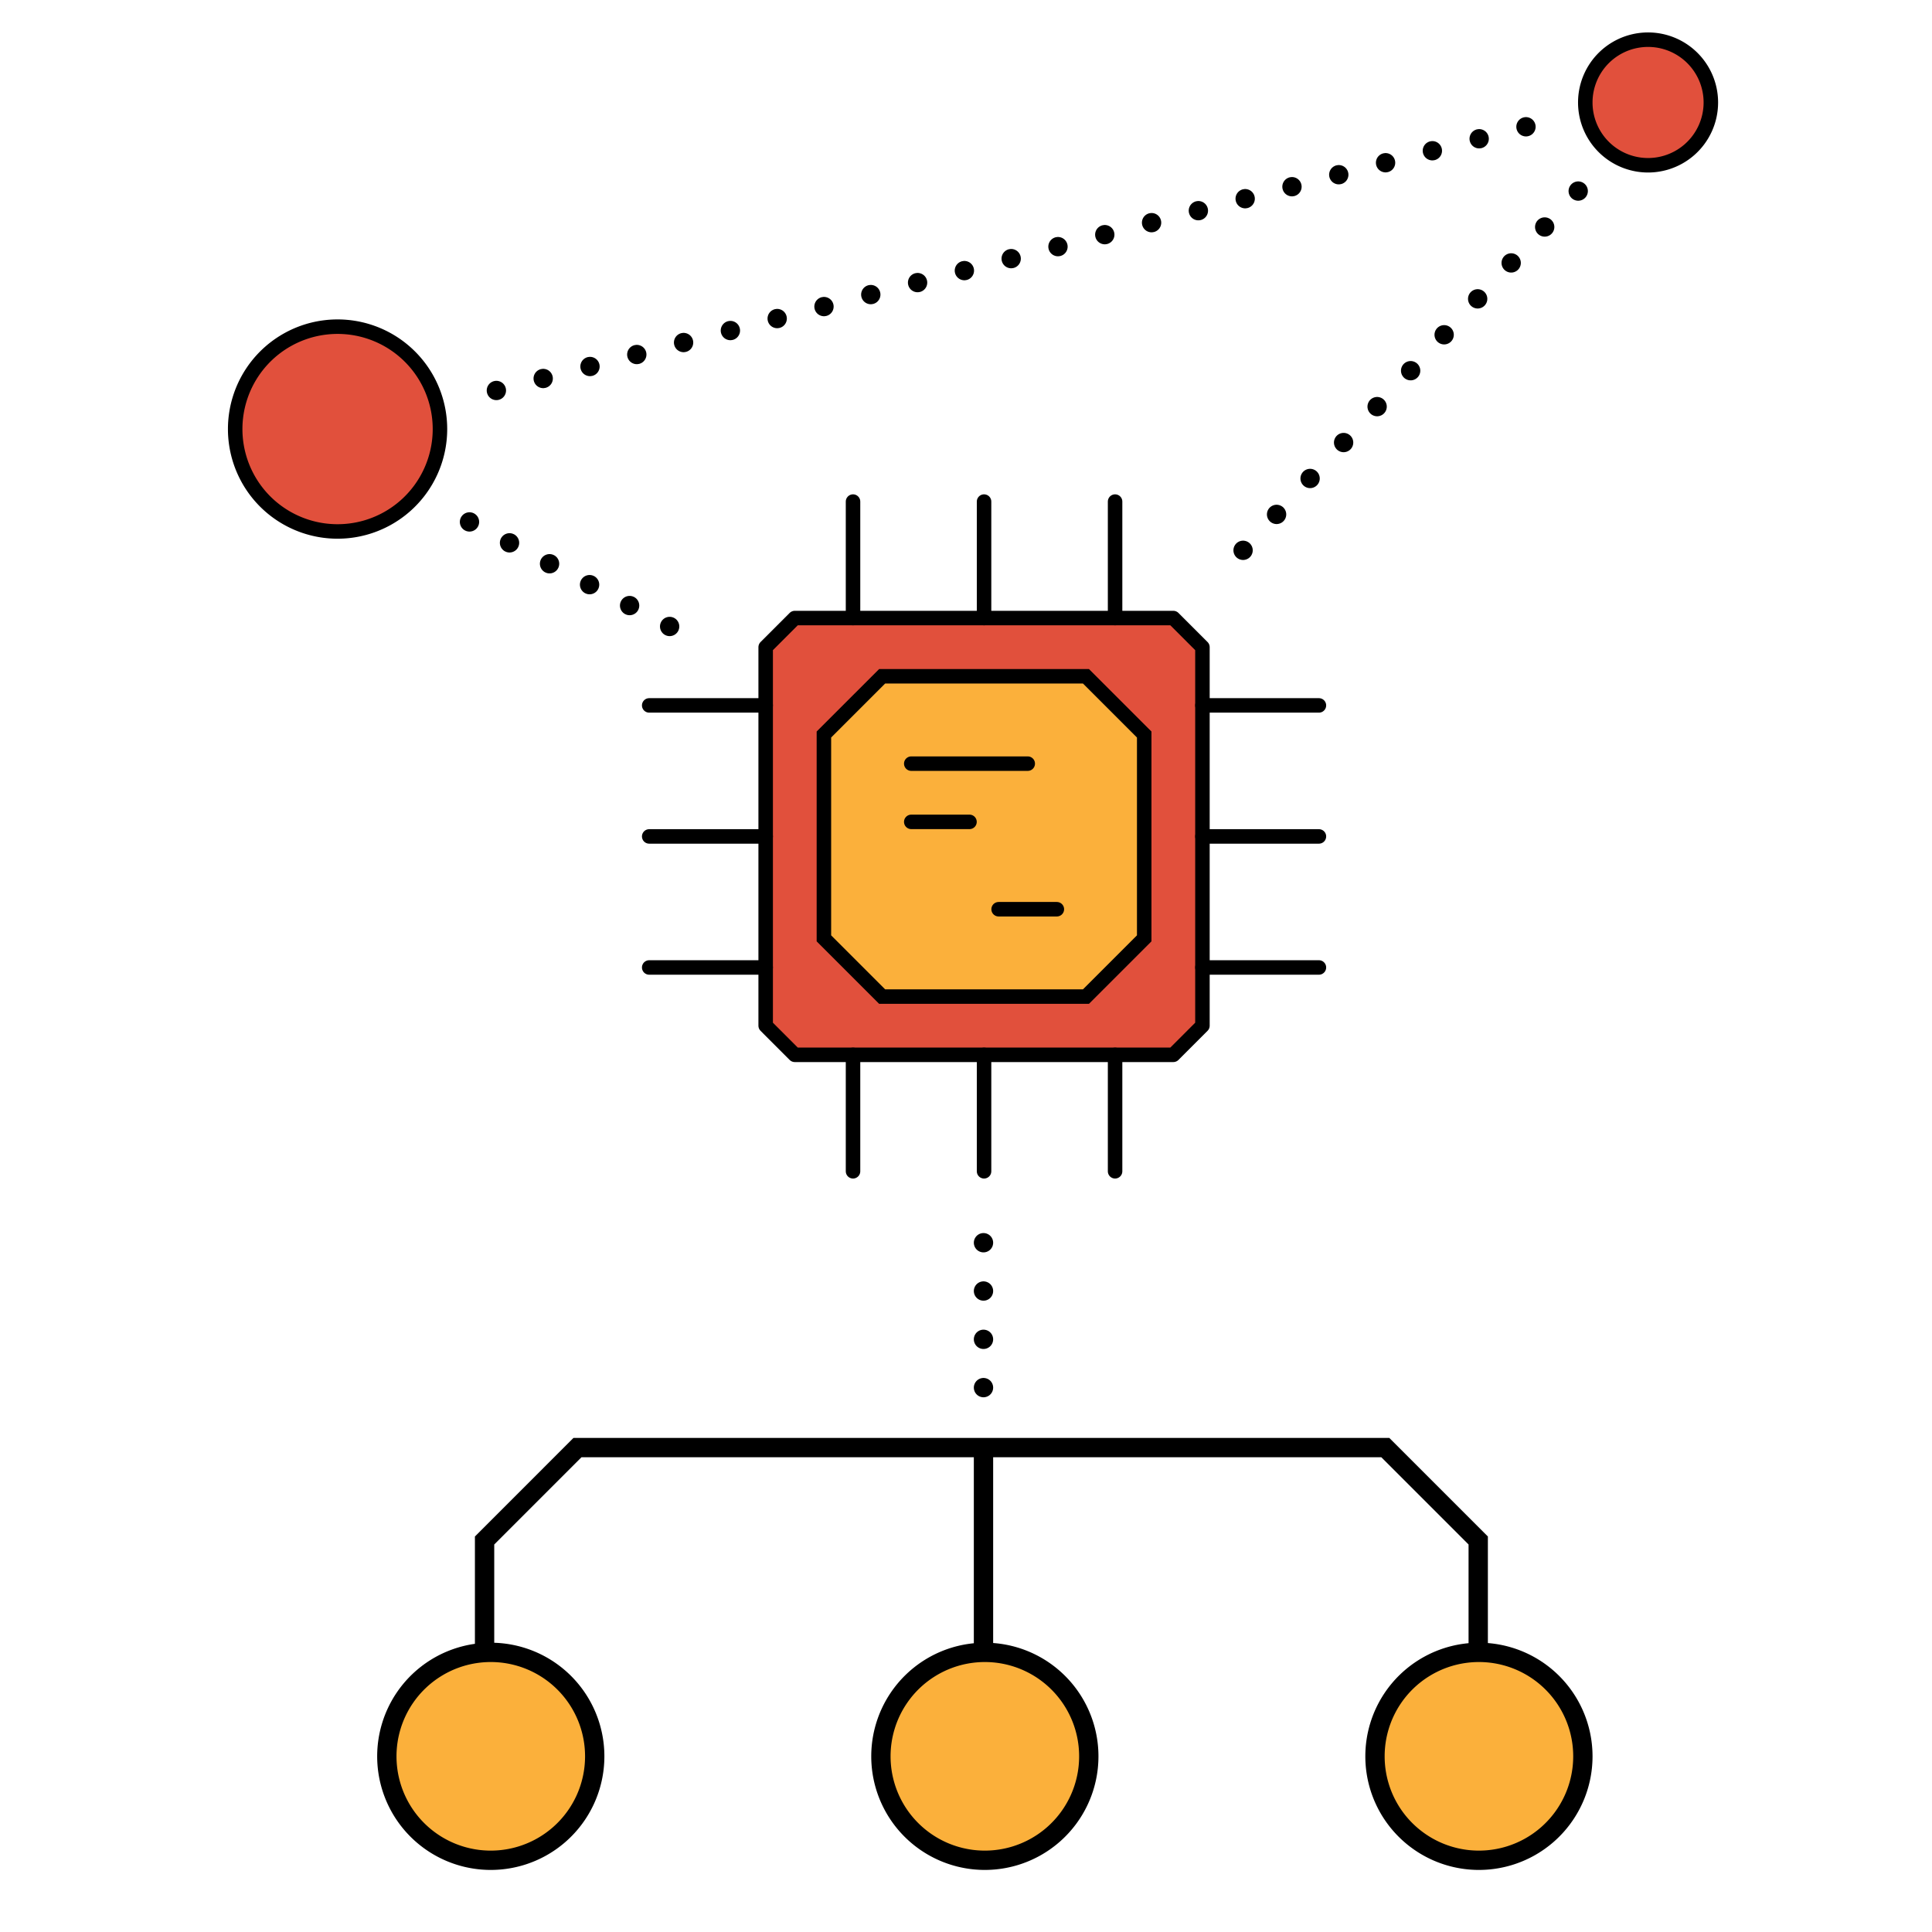
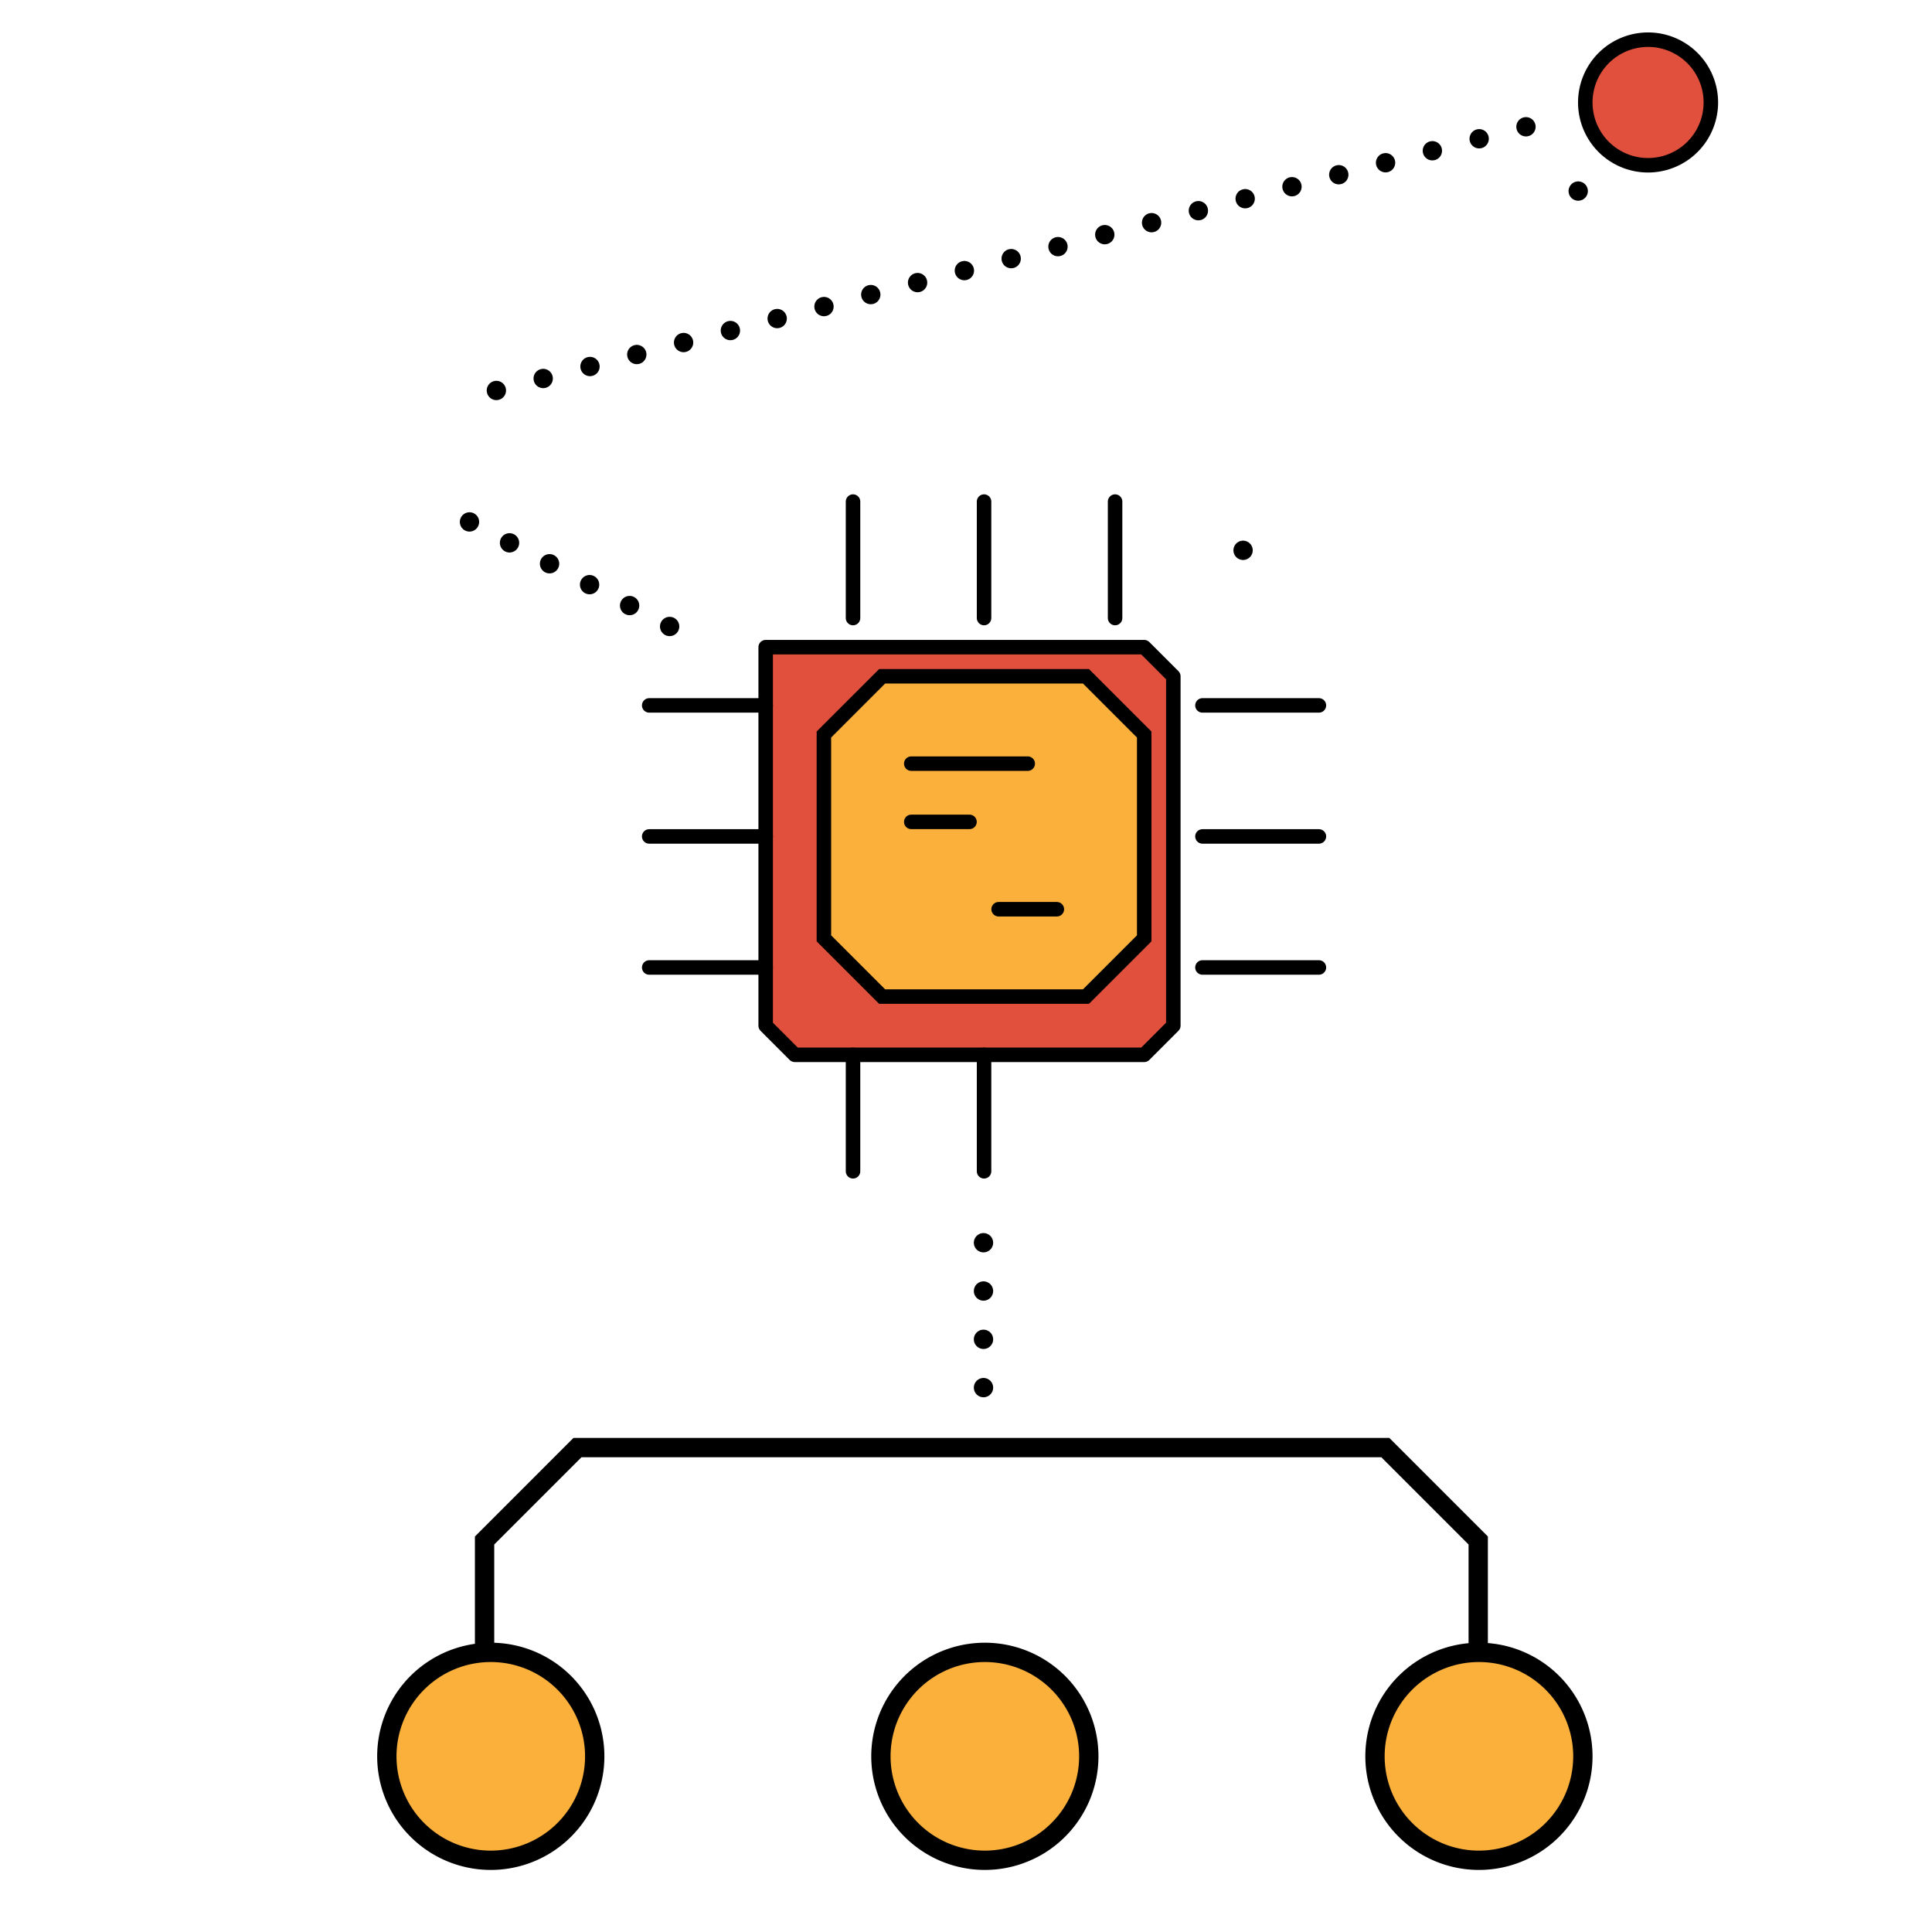
<svg xmlns="http://www.w3.org/2000/svg" viewBox="0 0 200 200">
  <defs>
    <style>.a{isolation:isolate;}.b,.c,.g,.h,.i,.j,.l{fill:none;}.b,.c,.d,.f,.g,.h,.i,.j,.k,.l,.m{stroke:#000;}.b,.c,.g,.h,.i,.j,.l,.m{stroke-miterlimit:10;}.b,.c,.d,.g,.h,.i,.j{stroke-width:2px;}.c,.d,.g,.h,.i,.j,.k,.l,.m{stroke-linecap:round;}.c{stroke-dasharray:0 5;}.d,.m{fill:#fbb03b;}.d,.f,.k{stroke-linejoin:round;}.e{mix-blend-mode:multiply;}.f,.k{fill:#e1503c;}.f,.k,.l,.m{stroke-width:1.5px;}.h{stroke-dasharray:0 5.086;}.i{stroke-dasharray:0 5.001;}.j{stroke-dasharray:0 4.675;}</style>
  </defs>
  <g class="a">
-     <line class="b" x1="101.811" y1="150.305" x2="101.811" y2="173.688" />
    <line class="c" x1="101.811" y1="128.646" x2="101.811" y2="146.427" />
    <path class="d" d="M41.854,187.788a10.761,10.761,0,1,0,0-11.948A10.772,10.772,0,0,0,41.854,187.788Z" />
    <path class="d" d="M93,187.788a10.761,10.761,0,1,0,0-11.948A10.771,10.771,0,0,0,93,187.788Z" />
    <path class="d" d="M144.147,187.788a10.761,10.761,0,1,0,0-11.948A10.772,10.772,0,0,0,144.147,187.788Z" />
    <g class="e">
-       <path class="f" d="M26.127,50.3a10.6,10.6,0,1,0,0-11.767A10.609,10.609,0,0,0,26.127,50.3Z" />
      <path class="f" d="M165.2,14.216A6.5,6.5,0,1,0,165.2,7,6.508,6.508,0,0,0,165.2,14.216Z" />
    </g>
    <line class="g" x1="163.376" y1="19.779" x2="163.376" y2="19.779" />
-     <line class="h" x1="159.906" y1="23.498" x2="130.418" y2="55.108" />
    <line class="g" x1="128.683" y1="56.968" x2="128.683" y2="56.968" />
    <line class="g" x1="157.968" y1="13.123" x2="157.968" y2="13.123" />
    <line class="i" x1="153.123" y1="14.364" x2="53.808" y2="39.802" />
    <line class="g" x1="51.385" y1="40.422" x2="51.385" y2="40.422" />
    <line class="g" x1="48.602" y1="54.029" x2="48.602" y2="54.029" />
    <line class="j" x1="52.746" y1="56.194" x2="67.25" y2="63.77" />
    <line class="g" x1="69.321" y1="64.852" x2="69.321" y2="64.852" />
    <polyline class="b" points="153.025 170.272 153.025 159.471 143.406 149.852 59.781 149.852 50.163 159.471 50.163 170.272" />
-     <path class="k" d="M79.262,66.994l3.014-3.014h39.186l3.014,3.014V106.18l-3.014,3.015H82.276l-3.014-3.015Z" />
+     <path class="k" d="M79.262,66.994h39.186l3.014,3.014V106.18l-3.014,3.015H82.276l-3.014-3.015Z" />
    <path class="l" d="M101.869,51.923V63.98" />
    <path class="l" d="M88.305,51.923V63.98" />
    <path class="l" d="M115.433,51.923V63.98" />
    <path class="l" d="M67.205,86.587H79.262" />
    <path class="l" d="M67.205,100.152H79.262" />
    <path class="l" d="M67.205,73.023H79.262" />
    <path class="l" d="M101.869,121.252V109.2" />
-     <path class="l" d="M115.433,121.252V109.2" />
    <path class="l" d="M88.305,121.252V109.2" />
    <path class="l" d="M136.534,86.587H124.476" />
    <path class="l" d="M136.534,73.023H124.476" />
    <path class="l" d="M136.534,100.152H124.476" />
    <path class="m" d="M85.29,76.037l6.029-6.028h21.1l6.029,6.028v21.1l-6.029,6.029h-21.1L85.29,97.137Z" />
    <path class="l" d="M94.333,79.052h12.058" />
    <path class="l" d="M94.333,85.08h6.029" />
    <path class="l" d="M103.376,94.123h6.029" />
  </g>
</svg>